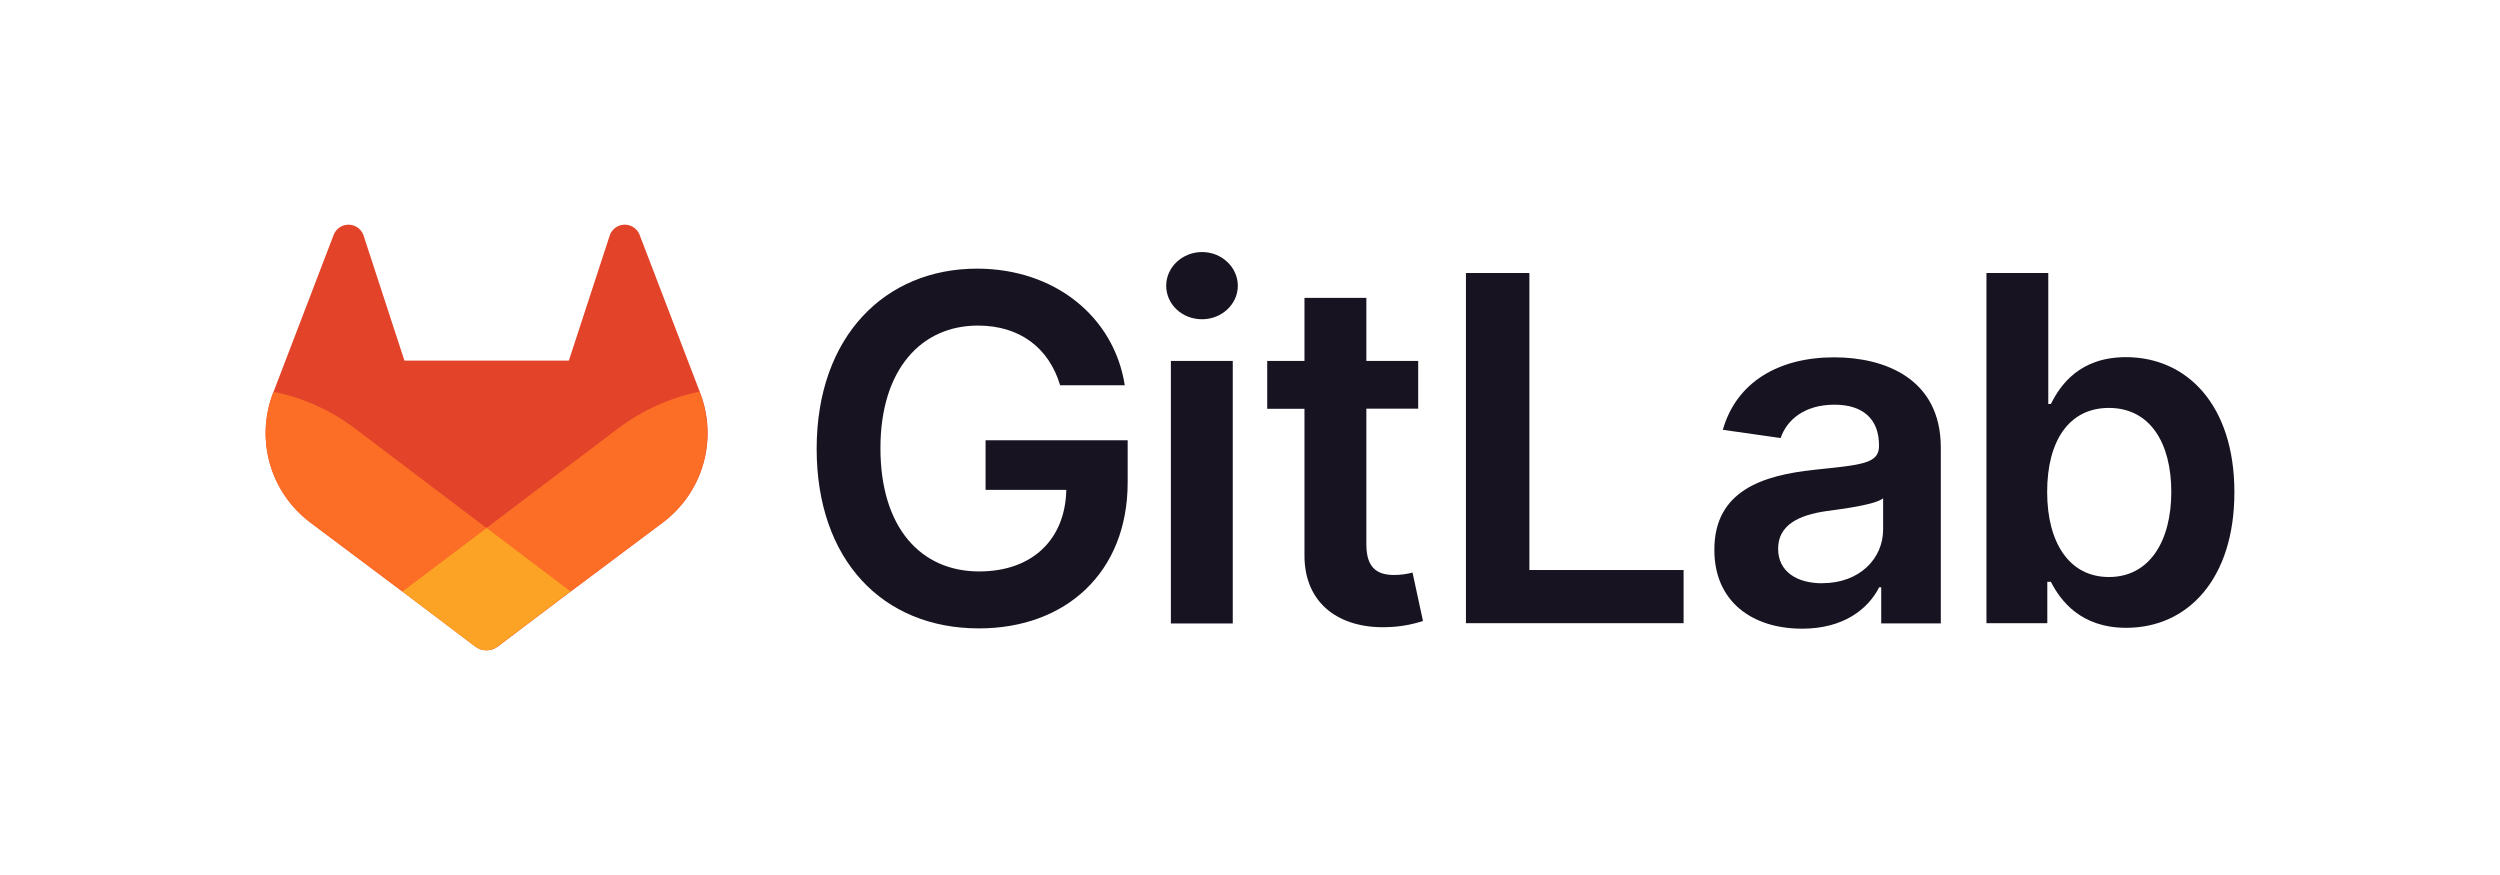
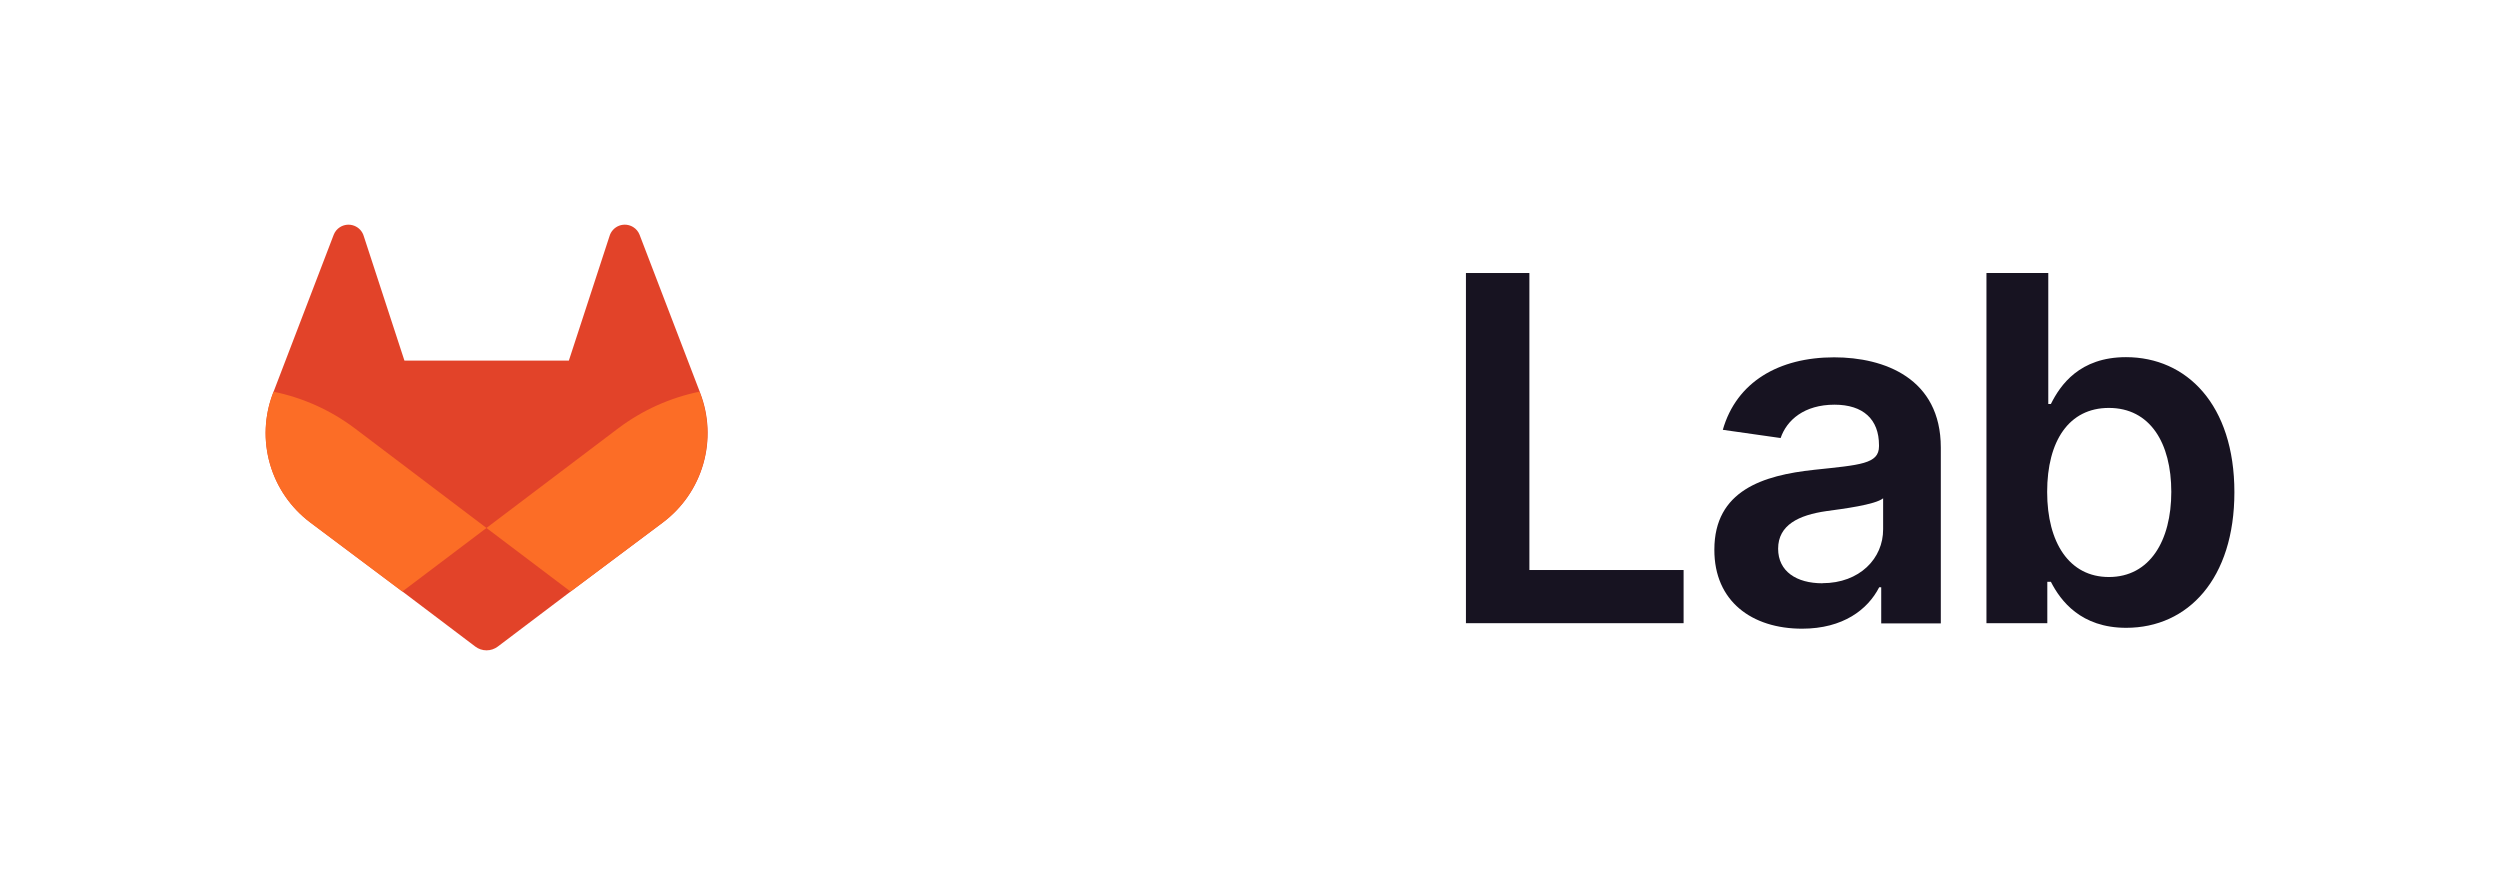
<svg xmlns="http://www.w3.org/2000/svg" width="160" height="56" viewBox="0 0 160 56" fill="none">
-   <path d="M67.848 24.656H71.986C71.296 20.257 67.487 17.193 62.531 17.193C56.666 17.193 52.266 21.505 52.266 28.726C52.266 35.818 56.468 40.217 62.651 40.217C68.199 40.217 72.171 36.648 72.171 30.871V28.179H63.077V31.352H68.243C68.177 34.549 66.043 36.572 62.672 36.572C58.92 36.572 56.348 33.761 56.348 28.683C56.348 23.637 58.964 20.837 62.585 20.837C65.288 20.837 67.136 22.28 67.848 24.656Z" fill="#171321" />
-   <path d="M74.936 39.901H78.897V23.101H74.936V39.901ZM76.934 20.432C78.193 20.432 79.221 19.467 79.221 18.287C79.221 17.106 78.193 16.131 76.934 16.131C75.676 16.131 74.637 17.093 74.637 18.287C74.637 19.48 75.657 20.432 76.927 20.432H76.934Z" fill="#171321" />
-   <path d="M90.764 23.098H87.447V19.062H83.486V23.098H81.102V26.162H83.486V35.508C83.464 38.67 85.764 40.23 88.739 40.138C89.531 40.122 90.317 39.989 91.07 39.743L90.402 36.645C90.024 36.743 89.635 36.795 89.243 36.799C88.246 36.799 87.447 36.449 87.447 34.851V26.153H90.764V23.098Z" fill="#171321" />
  <path d="M93.82 39.884H107.75V36.481H97.881V17.473H93.82V39.884Z" fill="#171321" />
-   <path d="M115.333 40.236C117.97 40.236 119.544 38.999 120.267 37.587H120.398V39.896H124.212V28.646C124.212 24.204 120.59 22.869 117.383 22.869C113.849 22.869 111.135 24.444 110.26 27.508L113.96 28.034C114.352 26.885 115.469 25.9 117.41 25.9C119.25 25.9 120.256 26.841 120.256 28.494V28.559C120.256 29.696 119.063 29.753 116.097 30.069C112.837 30.419 109.719 31.392 109.719 35.179C109.708 38.485 112.125 40.236 115.333 40.236ZM116.635 37.33C114.982 37.33 113.8 36.574 113.8 35.119C113.8 33.597 115.124 32.964 116.887 32.711C117.928 32.569 120.007 32.306 120.52 31.892V33.872C120.53 35.737 119.019 37.324 116.635 37.324V37.33Z" fill="#171321" />
+   <path d="M115.333 40.236C117.97 40.236 119.544 38.999 120.267 37.587H120.398V39.896H124.212V28.646C124.212 24.204 120.59 22.869 117.383 22.869C113.849 22.869 111.135 24.444 110.26 27.508L113.96 28.034C114.352 26.885 115.469 25.9 117.41 25.9C119.25 25.9 120.256 26.841 120.256 28.494V28.559C120.256 29.696 119.063 29.753 116.097 30.069C112.837 30.419 109.719 31.392 109.719 35.179C109.708 38.485 112.125 40.236 115.333 40.236ZM116.635 37.33C114.982 37.33 113.8 36.574 113.8 35.119C113.8 33.597 115.124 32.964 116.887 32.711C117.928 32.569 120.007 32.306 120.52 31.892V33.872C120.53 35.737 119.019 37.324 116.635 37.324Z" fill="#171321" />
  <path d="M127.133 39.884H131.028V37.236H131.257C131.882 38.462 133.184 40.18 136.074 40.18C140.035 40.18 143.001 37.038 143.001 31.503C143.001 25.9 139.948 22.858 136.063 22.858C133.097 22.858 131.86 24.641 131.257 25.856H131.09V17.473H127.133V39.884ZM131.018 31.481C131.018 28.212 132.418 26.107 134.968 26.107C137.605 26.107 138.963 28.35 138.963 31.481C138.963 34.612 137.585 36.929 134.968 36.929C132.44 36.929 131.018 34.741 131.018 31.481Z" fill="#171321" />
  <path d="M44.818 25.162L44.78 25.061L40.93 15.017C40.852 14.82 40.713 14.652 40.534 14.539C40.4 14.454 40.248 14.401 40.09 14.384C39.932 14.368 39.772 14.389 39.624 14.445C39.475 14.502 39.342 14.592 39.235 14.71C39.128 14.827 39.049 14.968 39.006 15.121L36.407 23.077H25.883L23.284 15.121C23.241 14.968 23.162 14.827 23.055 14.71C22.948 14.593 22.814 14.503 22.666 14.447C22.518 14.39 22.358 14.369 22.2 14.385C22.042 14.401 21.89 14.454 21.756 14.539C21.577 14.652 21.438 14.82 21.36 15.017L17.512 25.062L17.472 25.162C16.918 26.61 16.85 28.199 17.278 29.689C17.705 31.18 18.606 32.49 19.844 33.424L19.858 33.435L19.891 33.46L25.748 37.85L28.654 40.046L30.42 41.381C30.627 41.537 30.879 41.622 31.139 41.622C31.398 41.622 31.651 41.537 31.858 41.381L33.623 40.046L36.529 37.85L42.428 33.435L42.444 33.422C43.682 32.489 44.583 31.179 45.011 29.689C45.439 28.199 45.372 26.61 44.818 25.162Z" fill="#E24329" />
  <path d="M44.801 25.17L44.763 25.068C42.887 25.453 41.12 26.248 39.587 27.397L31.133 33.79L36.516 37.858L42.415 33.443L42.431 33.43C43.668 32.496 44.569 31.186 44.996 29.696C45.423 28.206 45.355 26.618 44.801 25.17Z" fill="#FC6D26" />
-   <path d="M25.734 37.846L28.64 40.041L30.406 41.376C30.613 41.533 30.865 41.617 31.125 41.617C31.384 41.617 31.637 41.533 31.844 41.376L33.609 40.041L36.515 37.846L31.132 33.777L25.734 37.846Z" fill="#FCA326" />
  <path d="M22.686 27.397C21.154 26.249 19.387 25.455 17.512 25.07L17.472 25.17C16.918 26.618 16.85 28.207 17.278 29.697C17.705 31.188 18.606 32.498 19.844 33.432L19.858 33.443L19.891 33.468L25.748 37.858L31.135 33.79L22.686 27.397Z" fill="#FC6D26" />
</svg>